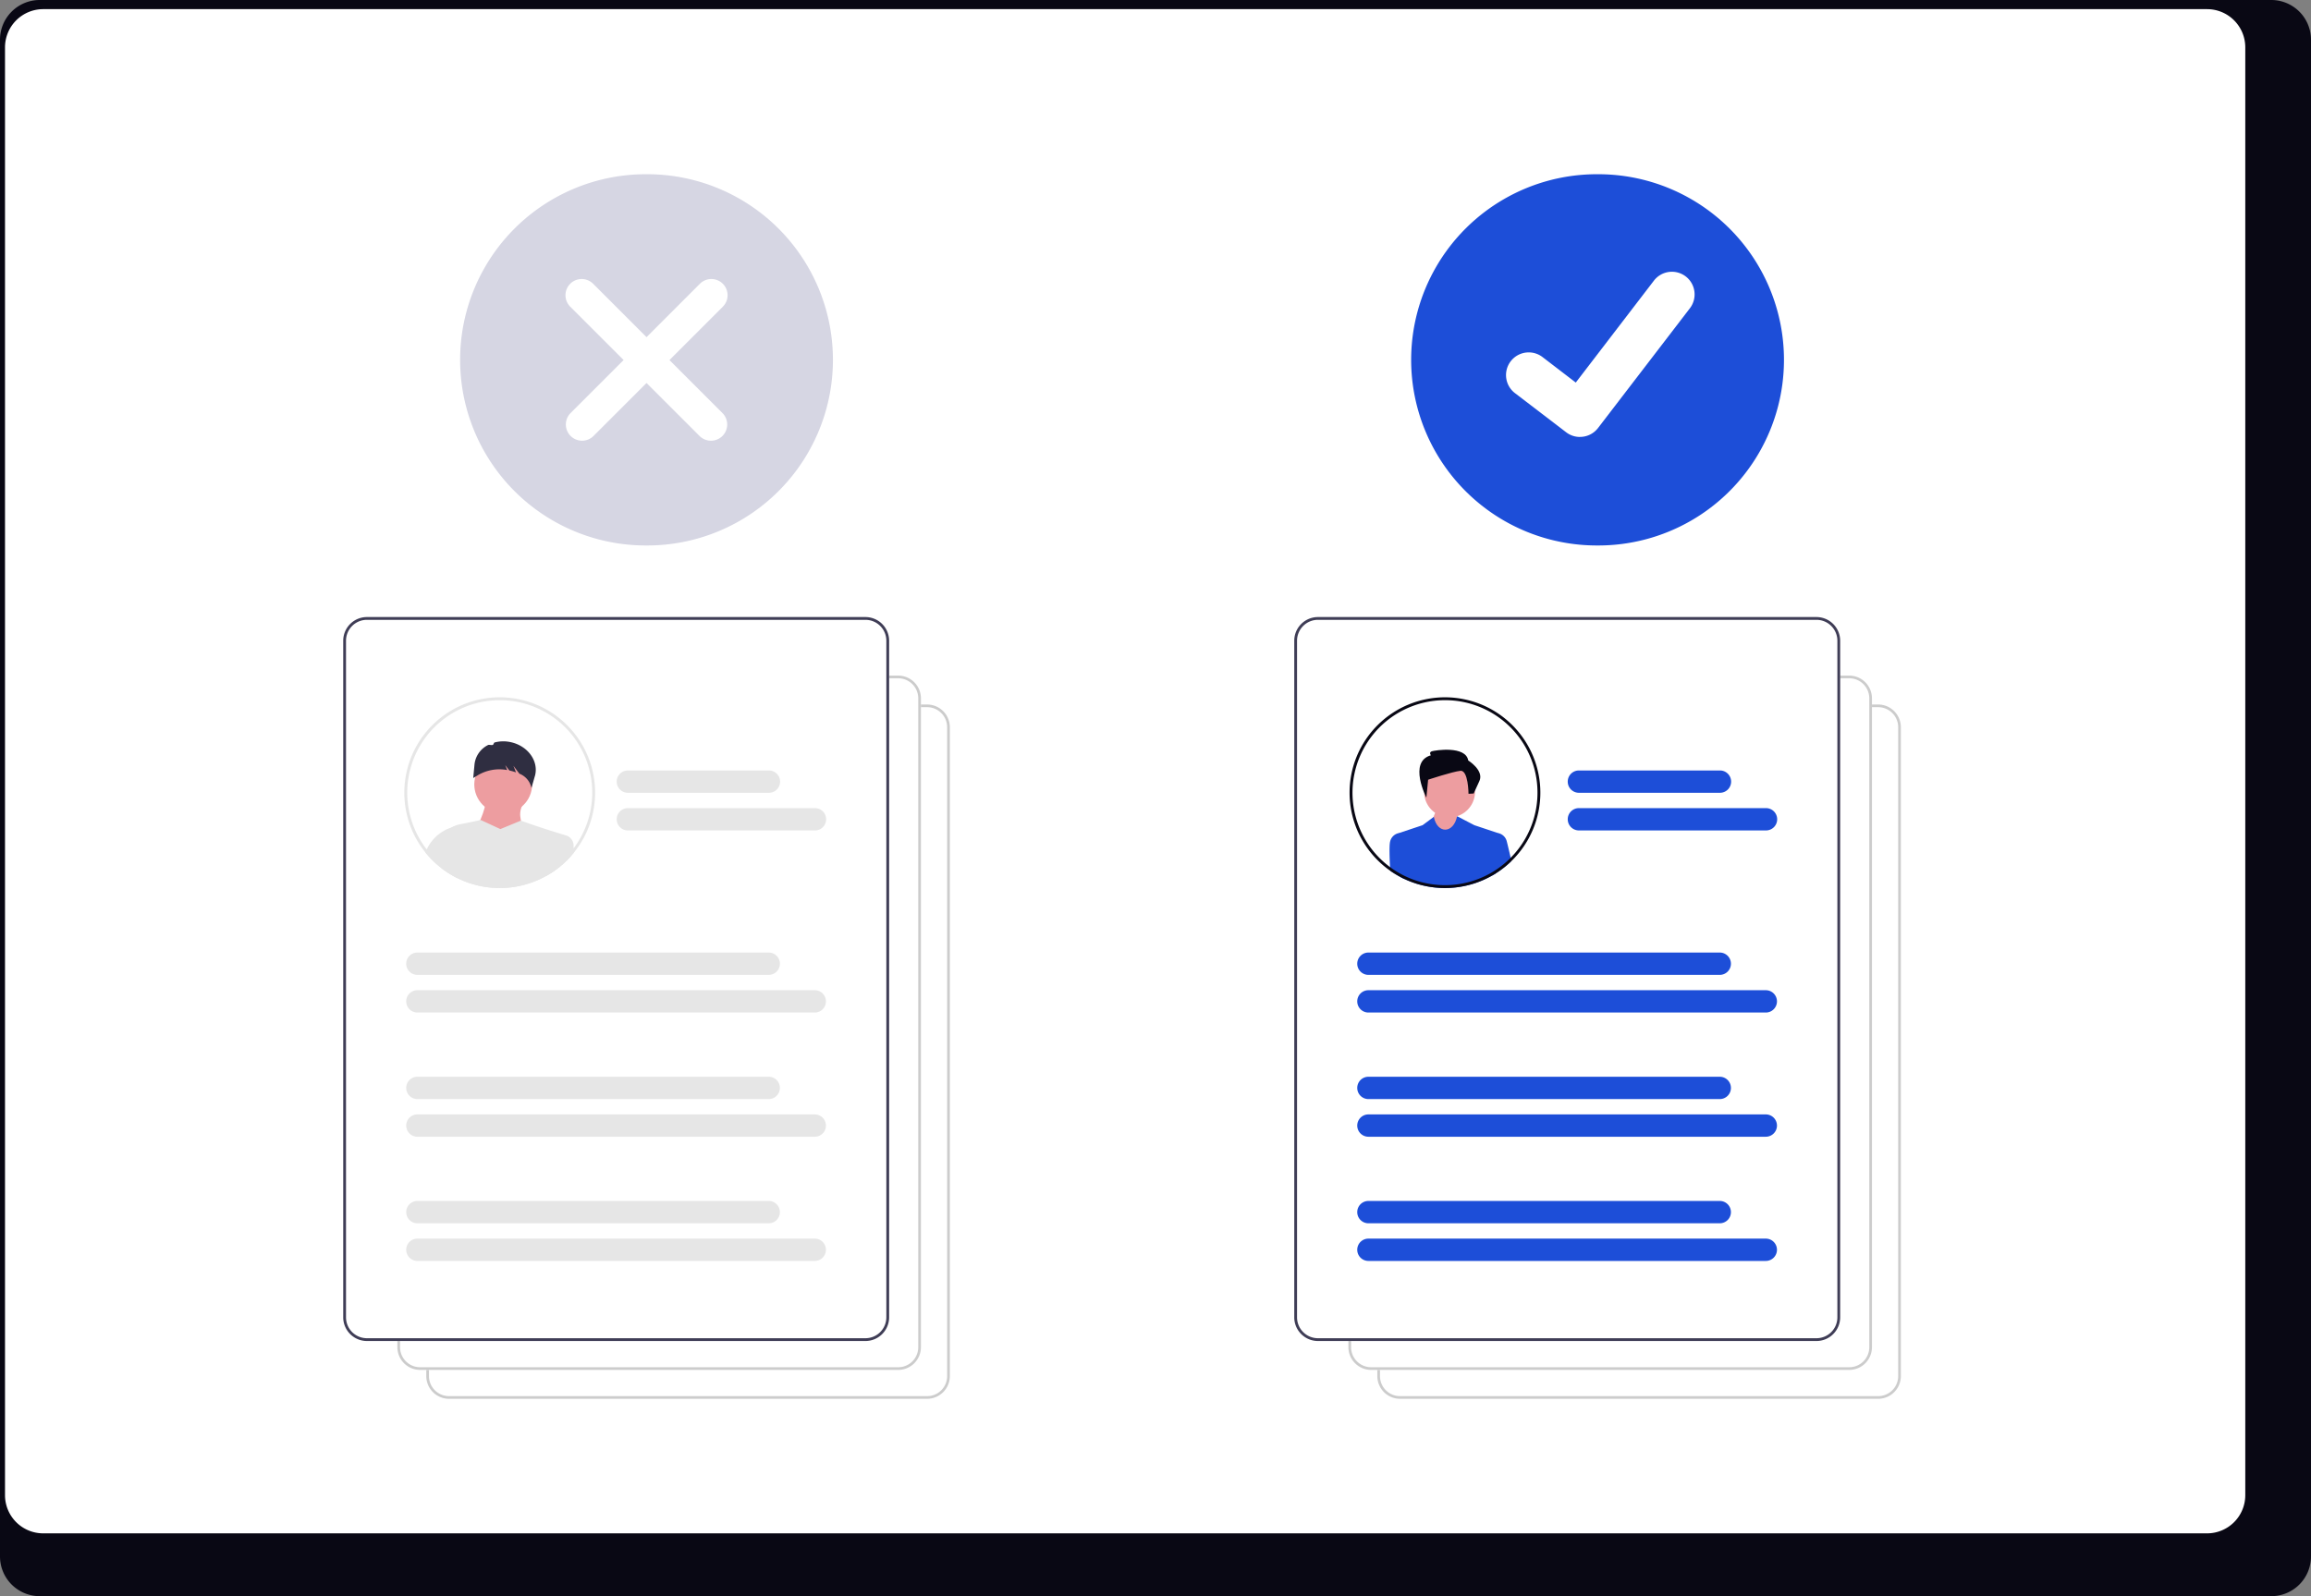
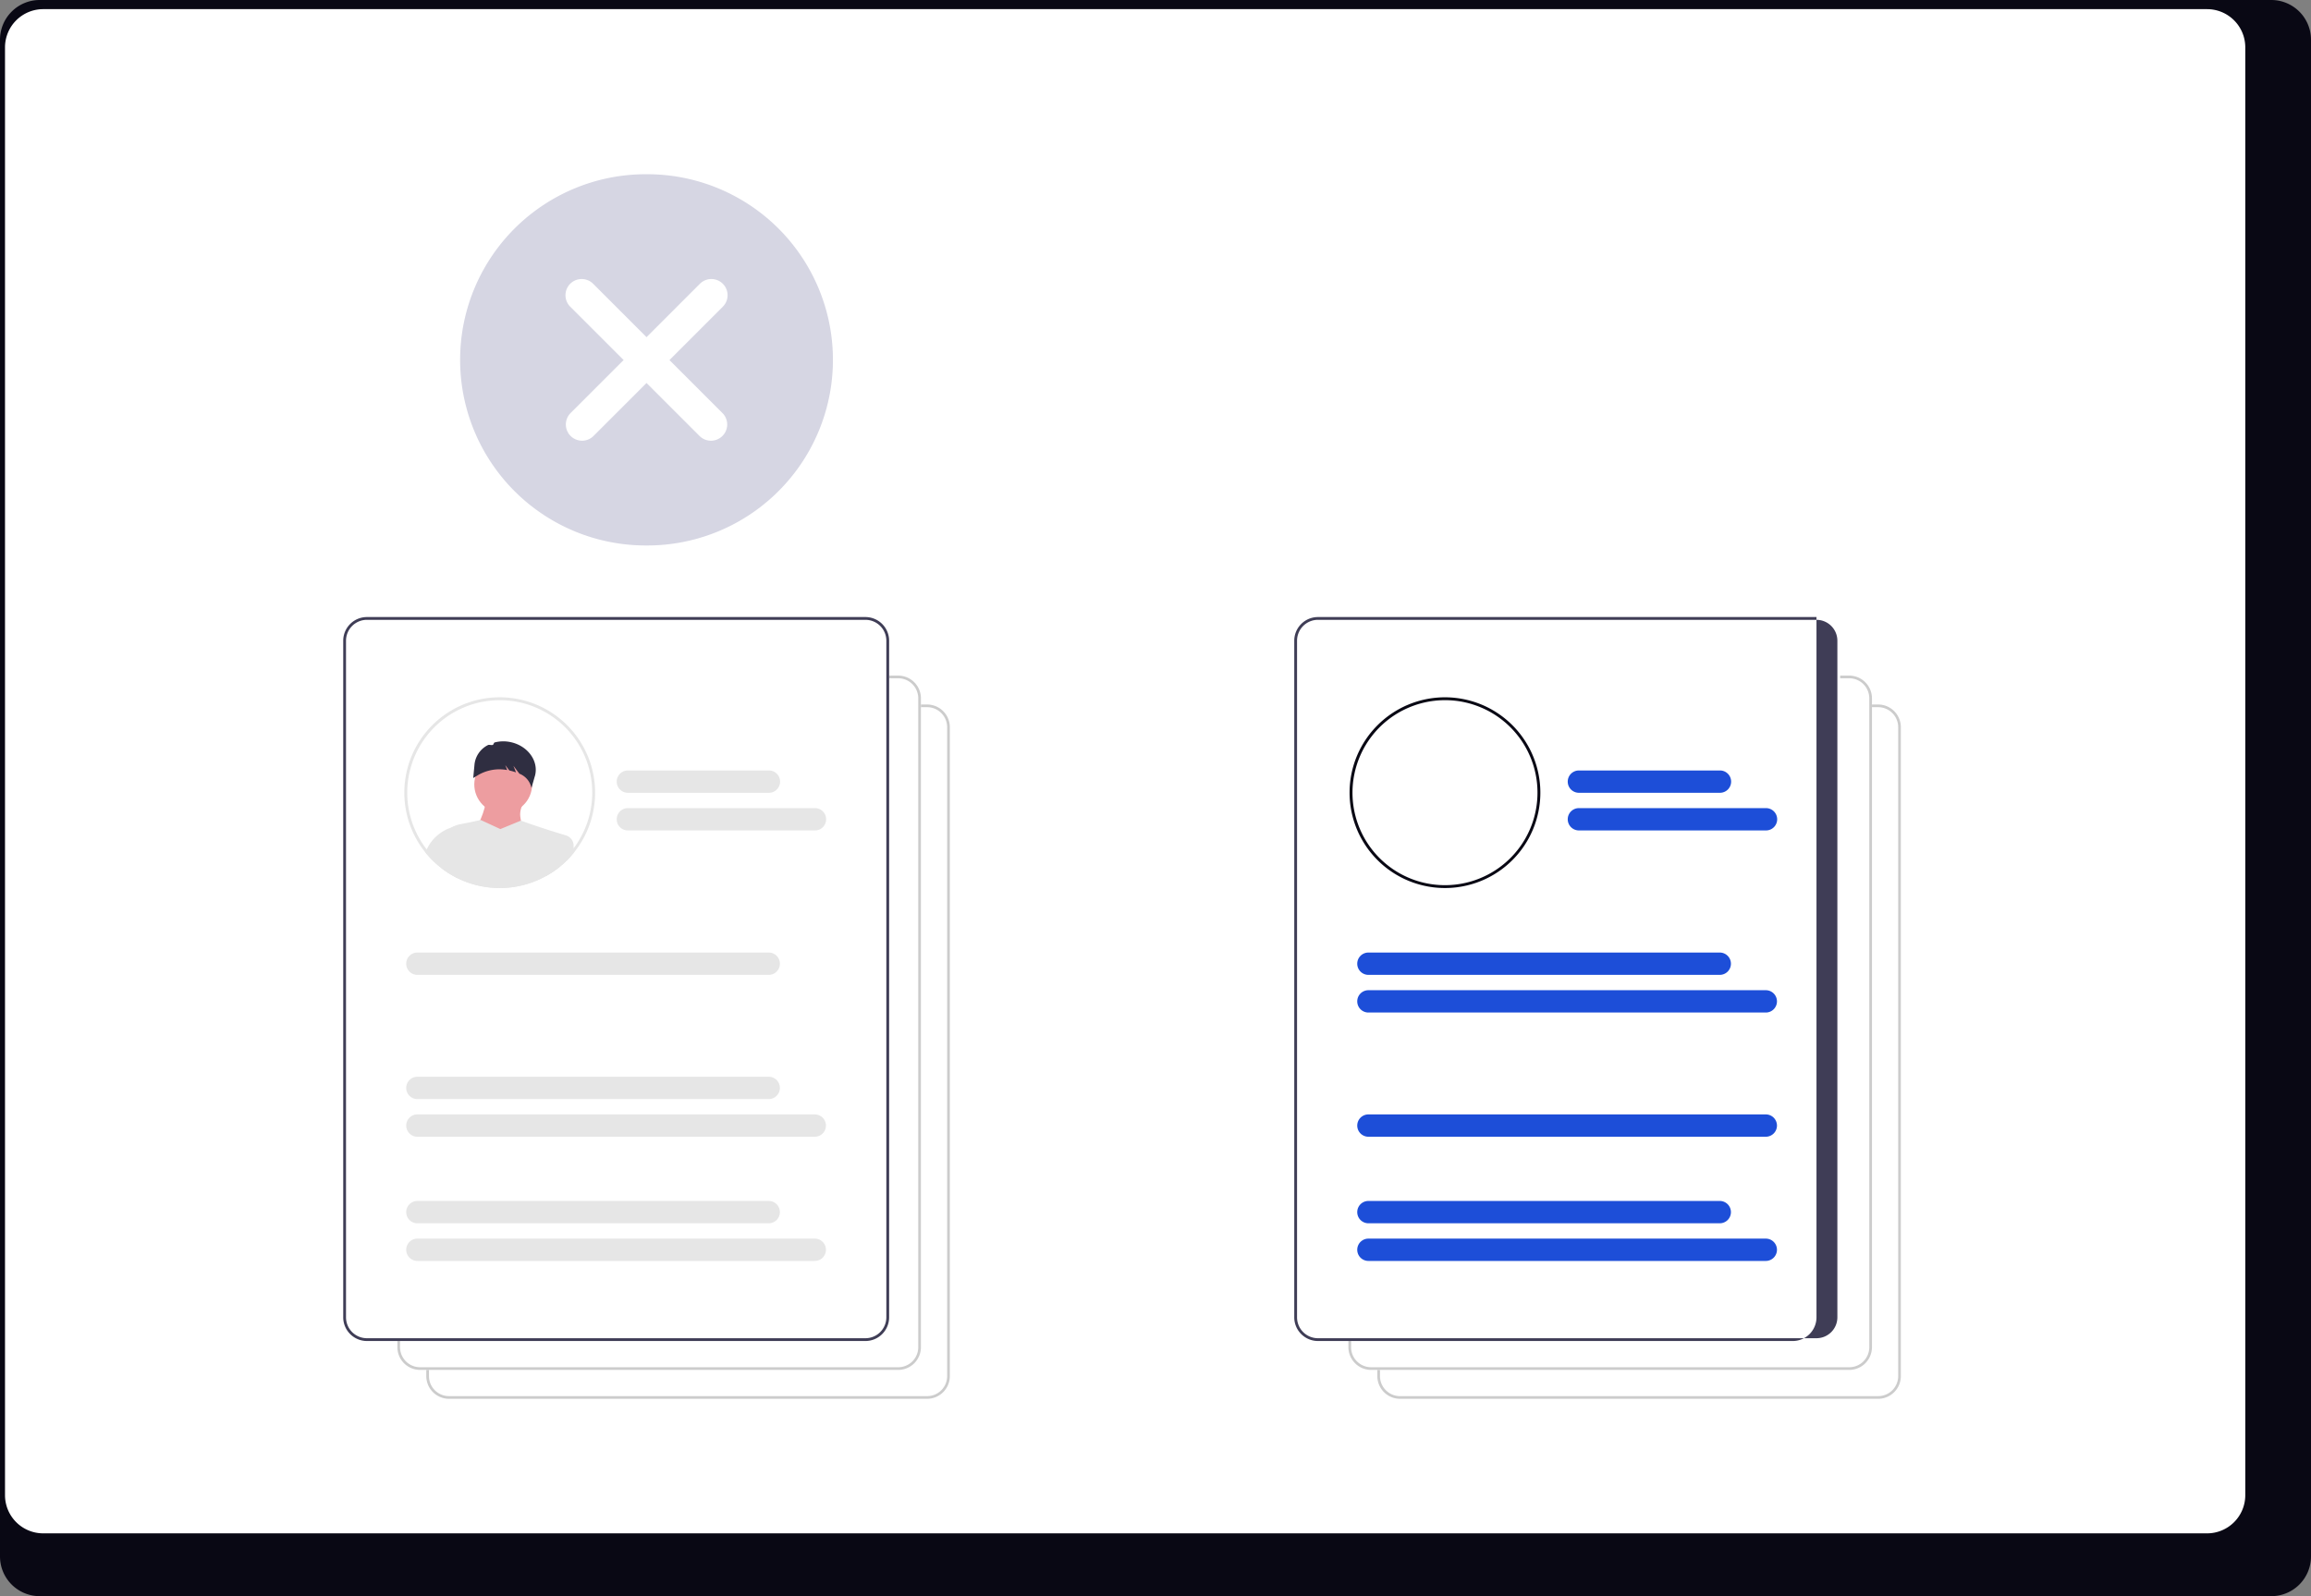
<svg xmlns="http://www.w3.org/2000/svg" width="799.468" height="552.327" viewBox="0 0 799.468 552.327" role="img">
  <rect x="0" y="0" width="799.468" height="552.327" fill="#808080" stroke="none" />
  <defs>
    <clipPath id="a-9">
      <path d="M33,0A33,33,0,1,1,0,33,33,33,0,0,1,33,0Z" transform="translate(1533 457)" fill="none" stroke="#090814" stroke-width="1" />
    </clipPath>
    <clipPath id="b-10">
-       <circle cx="33" cy="33" r="33" transform="translate(1533 457)" fill="none" stroke="#090814" stroke-width="1" />
-     </clipPath>
+       </clipPath>
    <clipPath id="c-11">
      <circle cx="32.5" cy="32.5" r="32.5" transform="translate(0 0.277)" fill="none" stroke="#707070" stroke-width="1" />
    </clipPath>
  </defs>
  <g transform="translate(-560.266 -263.837)">
    <path d="M1352.3,232.384H580.059a13.747,13.747,0,0,0-13.613,13.848v524.66a13.74,13.74,0,0,0,13.613,13.819H1352.3a13.741,13.741,0,0,0,13.613-13.819V246.232a13.747,13.747,0,0,0-13.611-13.848Z" transform="translate(-6.18 31.453)" fill="#090814" />
    <path d="M1328.244,232.384h-748.6a13.225,13.225,0,0,0-13.2,13.223V746.614a13.219,13.219,0,0,0,13.2,13.2h748.6a13.219,13.219,0,0,0,13.2-13.2V245.608a13.224,13.224,0,0,0-13.193-13.223Z" transform="translate(-4.445 34.617)" fill="#fff" />
    <g transform="translate(2.137 14.127)">
      <g transform="translate(-385.016 11)">
        <path d="M756.062,637.268a64.232,64.232,0,1,0,0,128.463h0a64.232,64.232,0,1,0,0-128.463Z" transform="translate(410.742 -338.268)" fill="#d6d6e3" />
      </g>
      <g transform="translate(14.969 -4.686)">
        <path d="M766.664,264.3a5.588,5.588,0,0,1-3.964-1.643l-44.73-44.732a5.607,5.607,0,1,1,7.929-7.93l44.73,44.732a5.608,5.608,0,0,1-3.965,9.573Z" transform="translate(22.455 142.596)" fill="#fff" />
        <path d="M721.967,264.3a5.588,5.588,0,0,0,3.965-1.643l44.73-44.732a5.607,5.607,0,1,0-7.929-7.93L718,254.723a5.608,5.608,0,0,0,3.965,9.573Z" transform="translate(22.554 142.596)" fill="#fff" />
      </g>
    </g>
    <g transform="translate(-355.168 4.619)">
      <path d="M803.358,374.522H637.953a7.863,7.863,0,0,1-7.854-7.854V142.123a7.863,7.863,0,0,1,7.854-7.854H803.358a7.863,7.863,0,0,1,7.854,7.854V366.667a7.863,7.863,0,0,1-7.854,7.854Z" transform="translate(432.807 368.732)" fill="#fff" />
      <path d="M803.358,374.522H637.953a7.863,7.863,0,0,1-7.854-7.854V142.123a7.863,7.863,0,0,1,7.854-7.854H803.358a7.863,7.863,0,0,1,7.854,7.854V366.667a7.863,7.863,0,0,1-7.854,7.854ZM637.953,135.193a6.938,6.938,0,0,0-6.93,6.93V366.667a6.938,6.938,0,0,0,6.93,6.93H803.358a6.938,6.938,0,0,0,6.93-6.93V142.123a6.938,6.938,0,0,0-6.93-6.93Z" transform="translate(432.807 368.732)" fill="#ccc" />
    </g>
    <g transform="translate(-365.168 -5.381)">
      <path d="M803.358,374.522H637.953a7.863,7.863,0,0,1-7.854-7.854V142.123a7.863,7.863,0,0,1,7.854-7.854H803.358a7.863,7.863,0,0,1,7.854,7.854V366.667a7.863,7.863,0,0,1-7.854,7.854Z" transform="translate(432.807 368.732)" fill="#fff" />
      <path d="M803.358,374.522H637.953a7.863,7.863,0,0,1-7.854-7.854V142.123a7.863,7.863,0,0,1,7.854-7.854H803.358a7.863,7.863,0,0,1,7.854,7.854V366.667a7.863,7.863,0,0,1-7.854,7.854ZM637.953,135.193a6.938,6.938,0,0,0-6.93,6.93V366.667a6.938,6.938,0,0,0,6.93,6.93H803.358a6.938,6.938,0,0,0,6.93-6.93V142.123a6.938,6.938,0,0,0-6.93-6.93Z" transform="translate(432.807 368.732)" fill="#ccc" />
    </g>
    <g transform="translate(-56.098 323.34)">
      <path d="M635.048,554.8H462.578a8.2,8.2,0,0,1-8.19-8.19V312.475a8.2,8.2,0,0,1,8.19-8.19H635.048a8.2,8.2,0,0,1,8.19,8.19V546.611a8.2,8.2,0,0,1-8.19,8.19Z" transform="translate(280.711 -150.268)" fill="#fff" />
      <path d="M616.593,508.04H495.044a3.861,3.861,0,1,1,0-7.722H616.593a3.861,3.861,0,0,1,0,7.722Z" transform="translate(265.707 -230.205)" fill="#e6e6e6" />
-       <path d="M632.519,530.043H495.044a3.861,3.861,0,1,1,0-7.722H632.519a3.861,3.861,0,0,1,0,7.722Z" transform="translate(265.707 -239.177)" fill="#e6e6e6" />
      <path d="M616.593,580.613H495.044a3.861,3.861,0,0,1,0-7.722H616.593a3.861,3.861,0,1,1,0,7.722Z" transform="translate(265.707 -259.798)" fill="#e6e6e6" />
      <path d="M632.519,602.616H495.044a3.861,3.861,0,0,1,0-7.722H632.519a3.861,3.861,0,1,1,0,7.722Z" transform="translate(265.707 -268.77)" fill="#e6e6e6" />
      <path d="M616.593,653.186H495.044a3.861,3.861,0,1,1,0-7.722H616.593a3.861,3.861,0,0,1,0,7.722Z" transform="translate(265.707 -289.392)" fill="#e6e6e6" />
      <path d="M632.519,675.189H495.044a3.861,3.861,0,0,1,0-7.722H632.519a3.861,3.861,0,0,1,0,7.722Z" transform="translate(265.707 -298.364)" fill="#e6e6e6" />
      <path d="M492.506,384.006a31.937,31.937,0,0,0,9.418,22.688c.251.247.507.5.766.737a31.991,31.991,0,0,0,5.085,3.876c.349.216.7.422,1.057.623a31.85,31.85,0,0,0,5.789,2.542c.347.114.7.221,1.051.32a32.165,32.165,0,0,0,19.459-.547l.364-.131a32.036,32.036,0,1,0-42.989-30.108Z" transform="translate(265.167 -169.712)" fill="#fff" />
      <path d="M666.8,401.649H618a3.861,3.861,0,0,1,0-7.722h48.8a3.861,3.861,0,1,1,0,7.722Z" transform="translate(215.569 -186.821)" fill="#e6e6e6" />
      <path d="M682.728,423.651H618a3.861,3.861,0,0,1,0-7.722h64.729a3.861,3.861,0,1,1,0,7.722Z" transform="translate(215.569 -195.793)" fill="#e6e6e6" />
    </g>
    <path d="M635.048,554.8H462.578a8.2,8.2,0,0,1-8.19-8.19V312.475a8.2,8.2,0,0,1,8.19-8.19H635.048a8.2,8.2,0,0,1,8.19,8.19V546.611a8.2,8.2,0,0,1-8.19,8.19ZM462.578,305.249a7.235,7.235,0,0,0-7.226,7.226V546.611a7.235,7.235,0,0,0,7.226,7.226H635.048a7.235,7.235,0,0,0,7.226-7.226V312.475a7.235,7.235,0,0,0-7.226-7.226Z" transform="translate(224.613 173.072)" fill="#3f3d56" />
    <g transform="translate(-832.863 48.127)">
      <g clip-path="url(#a-9)">
        <ellipse cx="10.004" cy="10.005" rx="10.004" ry="10.005" transform="matrix(0.978, 0.208, -0.208, 0.978, 1559.506, 475.285)" fill="#ed9da0" />
        <path d="M301.372,462.9l17.008-3.336c-2.191-4.673-3.945-6.253-2-11.339H302.706C303.909,453.5,302.746,458.441,301.372,462.9Z" transform="matrix(0.978, 0.208, -0.208, 0.978, 1358.66, -11.672)" fill="#ed9da0" />
        <path d="M258.536,539.208l40.018-11.339c-8.016-17.642-9.693-37.012-7.318-57.485a3.7,3.7,0,0,0-3.249-4.11l-.135-.013c-5.22-.43-10.662-.982-16.31-1.753l-6.336,4.335-7.337-1.668c-2.354,1.141-4.725,2.09-6.866,3.036a8.583,8.583,0,0,0-4.666,10.556C252.857,500.46,257.222,519.966,258.536,539.208Z" transform="matrix(0.978, 0.208, -0.208, 0.978, 1404.375, -11.094)" fill="#e6e6e6" />
        <path d="M239.924,526.434l7.67-1-18.169-52.356c-.924-2.663-3.216-4.1-6.007-4.5l-2.668.334,2,31.014Z" transform="matrix(0.978, 0.208, -0.208, 0.978, 1465.775, -0.326)" fill="#e6e6e6" />
        <path d="M346.719,522.315h0a6.079,6.079,0,0,0,6.08-3.729l7.313-17.609-6-21.676-1.587,1.01q-.229.146-.451.3a14.271,14.271,0,0,0-5.861,14.189l1.565,9.18-6.458,13.865a6.079,6.079,0,0,0,5.4,4.472Z" transform="matrix(0.978, 0.208, -0.208, 0.978, 1303.77, -40.783)" fill="#e6e6e6" />
        <path d="M312.131,407.191h0a11.885,11.885,0,0,0-4.854,1.235c-.34.171-.183.788-.5.989-.4.253-1.256.1-1.606.4a8.533,8.533,0,0,0-3.166,7.413l.558,4.8,1.317-1.244a14.631,14.631,0,0,1,9.155-3.884q.225-.013.451-.021l-1.013-1.533,1.761,1.522a19.791,19.791,0,0,1,2.4.169l-1.347-2.037,2.585,2.234h0a6.782,6.782,0,0,1,4.83,3.4l.287.55.321-4.576c.128-5.095-4.546-9.311-10.439-9.423Q312.5,407.176,312.131,407.191Z" transform="matrix(0.978, 0.208, -0.208, 0.978, 1348.711, 9.26)" fill="#2f2e41" />
      </g>
      <path d="M33,1A32.009,32.009,0,0,0,20.544,62.486,32.009,32.009,0,0,0,45.456,3.514,31.8,31.8,0,0,0,33,1m0-1A33,33,0,1,1,0,33,33,33,0,0,1,33,0Z" transform="translate(1533 457)" fill="#e6e6e6" />
    </g>
    <g transform="translate(-53.877 25.127)">
-       <path d="M756.062,637.268a64.232,64.232,0,1,0,0,128.463h0a64.232,64.232,0,1,0,0-128.463Z" transform="translate(410.742 -338.268)" fill="#1D4ED8" />
      <path d="M749.968,728.176a7.8,7.8,0,0,1-4.69-1.559l-.084-.063L727.53,713.042a7.85,7.85,0,1,1,9.552-12.459l11.441,8.774,27.036-35.271a7.846,7.846,0,0,1,11-1.453h0l0,0-.168.233.172-.233a7.856,7.856,0,0,1,1.451,11l-31.8,41.468a7.85,7.85,0,0,1-6.244,3.061Z" transform="translate(410.742 -338.268)" fill="#fff" />
    </g>
    <g transform="translate(11.137 14.127)">
      <g transform="translate(-37.305 -9.508)">
        <path d="M803.358,374.522H637.953a7.863,7.863,0,0,1-7.854-7.854V142.123a7.863,7.863,0,0,1,7.854-7.854H803.358a7.863,7.863,0,0,1,7.854,7.854V366.667a7.863,7.863,0,0,1-7.854,7.854Z" transform="translate(432.807 368.732)" fill="#fff" />
        <path d="M803.358,374.522H637.953a7.863,7.863,0,0,1-7.854-7.854V142.123a7.863,7.863,0,0,1,7.854-7.854H803.358a7.863,7.863,0,0,1,7.854,7.854V366.667a7.863,7.863,0,0,1-7.854,7.854ZM637.953,135.193a6.938,6.938,0,0,0-6.93,6.93V366.667a6.938,6.938,0,0,0,6.93,6.93H803.358a6.938,6.938,0,0,0,6.93-6.93V142.123a6.938,6.938,0,0,0-6.93-6.93Z" transform="translate(432.807 368.732)" fill="#ccc" />
      </g>
      <g transform="translate(-47.305 -19.508)">
        <path d="M803.358,374.522H637.953a7.863,7.863,0,0,1-7.854-7.854V142.123a7.863,7.863,0,0,1,7.854-7.854H803.358a7.863,7.863,0,0,1,7.854,7.854V366.667a7.863,7.863,0,0,1-7.854,7.854Z" transform="translate(432.807 368.732)" fill="#fff" />
        <path d="M803.358,374.522H637.953a7.863,7.863,0,0,1-7.854-7.854V142.123a7.863,7.863,0,0,1,7.854-7.854H803.358a7.863,7.863,0,0,1,7.854,7.854V366.667a7.863,7.863,0,0,1-7.854,7.854ZM637.953,135.193a6.938,6.938,0,0,0-6.93,6.93V366.667a6.938,6.938,0,0,0,6.93,6.93H803.358a6.938,6.938,0,0,0,6.93-6.93V142.123a6.938,6.938,0,0,0-6.93-6.93Z" transform="translate(432.807 368.732)" fill="#ccc" />
      </g>
      <g transform="translate(261.766 309.213)">
        <path d="M635.048,554.8H462.578a8.2,8.2,0,0,1-8.19-8.19V312.475a8.2,8.2,0,0,1,8.19-8.19H635.048a8.2,8.2,0,0,1,8.19,8.19V546.611a8.2,8.2,0,0,1-8.19,8.19Z" transform="translate(280.711 -150.268)" fill="#fff" />
        <path d="M616.593,508.04H495.044a3.861,3.861,0,1,1,0-7.722H616.593a3.861,3.861,0,0,1,0,7.722Z" transform="translate(265.707 -230.205)" fill="#1D4ED8" />
        <path d="M632.519,530.043H495.044a3.861,3.861,0,1,1,0-7.722H632.519a3.861,3.861,0,0,1,0,7.722Z" transform="translate(265.707 -239.177)" fill="#1D4ED8" />
-         <path d="M616.593,580.613H495.044a3.861,3.861,0,0,1,0-7.722H616.593a3.861,3.861,0,1,1,0,7.722Z" transform="translate(265.707 -259.798)" fill="#1D4ED8" />
        <path d="M632.519,602.616H495.044a3.861,3.861,0,0,1,0-7.722H632.519a3.861,3.861,0,1,1,0,7.722Z" transform="translate(265.707 -268.77)" fill="#1D4ED8" />
        <path d="M616.593,653.186H495.044a3.861,3.861,0,1,1,0-7.722H616.593a3.861,3.861,0,0,1,0,7.722Z" transform="translate(265.707 -289.392)" fill="#1D4ED8" />
        <path d="M632.519,675.189H495.044a3.861,3.861,0,0,1,0-7.722H632.519a3.861,3.861,0,0,1,0,7.722Z" transform="translate(265.707 -298.364)" fill="#1D4ED8" />
-         <path d="M492.506,384.006a31.937,31.937,0,0,0,9.418,22.688c.251.247.507.5.766.737a31.991,31.991,0,0,0,5.085,3.876c.349.216.7.422,1.057.623a31.85,31.85,0,0,0,5.789,2.542c.347.114.7.221,1.051.32a32.165,32.165,0,0,0,19.459-.547l.364-.131a32.036,32.036,0,1,0-42.989-30.108Z" transform="translate(265.167 -169.712)" fill="#fff" />
        <path d="M666.8,401.649H618a3.861,3.861,0,0,1,0-7.722h48.8a3.861,3.861,0,1,1,0,7.722Z" transform="translate(215.569 -186.821)" fill="#1D4ED8" />
        <path d="M682.728,423.651H618a3.861,3.861,0,0,1,0-7.722h64.729a3.861,3.861,0,1,1,0,7.722Z" transform="translate(215.569 -195.793)" fill="#1D4ED8" />
      </g>
-       <path d="M635.048,554.8H462.578a8.2,8.2,0,0,1-8.19-8.19V312.475a8.2,8.2,0,0,1,8.19-8.19H635.048a8.2,8.2,0,0,1,8.19,8.19V546.611a8.2,8.2,0,0,1-8.19,8.19ZM462.578,305.249a7.235,7.235,0,0,0-7.226,7.226V546.611a7.235,7.235,0,0,0,7.226,7.226H635.048a7.235,7.235,0,0,0,7.226-7.226V312.475a7.235,7.235,0,0,0-7.226-7.226Z" transform="translate(542.477 158.945)" fill="#3f3d56" />
+       <path d="M635.048,554.8H462.578a8.2,8.2,0,0,1-8.19-8.19V312.475a8.2,8.2,0,0,1,8.19-8.19H635.048V546.611a8.2,8.2,0,0,1-8.19,8.19ZM462.578,305.249a7.235,7.235,0,0,0-7.226,7.226V546.611a7.235,7.235,0,0,0,7.226,7.226H635.048a7.235,7.235,0,0,0,7.226-7.226V312.475a7.235,7.235,0,0,0-7.226-7.226Z" transform="translate(542.477 158.945)" fill="#3f3d56" />
      <g transform="translate(-517 34)">
        <g clip-path="url(#b-10)">
          <g transform="translate(894 239.723)">
            <g transform="translate(640 220)" clip-path="url(#c-11)">
              <g transform="translate(12.499 15.421)">
                <path d="M466.225,67.913a8.8,8.8,0,1,0-13.4,4.676l-5.374,13.47,26.4-2.237s-13.373-7.18-13.544-10.048A8.794,8.794,0,0,0,466.225,67.913Z" transform="translate(-436.719 -50.756)" fill="#ed9da0" />
                <path d="M692.827,283.36l2.045-.945a3.85,3.85,0,0,1,3.033,2.933c.7,2.635,3.878,16.754,3.878,16.754a4.094,4.094,0,0,1,.8,4.375s.372,2.809-.8,3.232-8.989,6.461-8.989,6.461l.034-32.81Z" transform="translate(-657.007 -253.573)" fill="#1D4ED8" />
                <path d="M403.362,228.309,397.4,225.2c-1.219,6.065-6.835,6.288-8.054.224l-3.887,2.885-8.2,2.734,1.193,31.805,16.65-.048v.048h15.266l1.193-31.805Z" transform="translate(-373.699 -202.201)" fill="#1D4ED8" />
                <path d="M347.993,283.36l-2.045-.945a3.85,3.85,0,0,0-3.033,2.933c-.7,2.635.6,17.872.6,17.872a4.094,4.094,0,0,0-.8,4.375s-.372,2.809.8,3.232a25.042,25.042,0,0,0,4.481.61V283.36Z" transform="translate(-342.386 -253.573)" fill="#1D4ED8" />
                <path d="M449.7,10.374l-.607,6.192s-6.369-12.358,1.552-14.643c0,0-.771-1.044.348-1.392s11.732-2.014,12.578,3.182c0,0,5.544,3.436,3.866,7.112l-1.977,4.322-1.79.1s-.05-8.228-2.784-7.954S449.7,10.374,449.7,10.374Z" transform="translate(-436.022 0)" fill="#090814" />
              </g>
            </g>
          </g>
        </g>
        <path d="M33,1A32.009,32.009,0,0,0,20.544,62.486,32.009,32.009,0,0,0,45.456,3.514,31.8,31.8,0,0,0,33,1m0-1A33,33,0,1,1,0,33,33,33,0,0,1,33,0Z" transform="translate(1533 457)" fill="#090814" />
      </g>
    </g>
  </g>
</svg>